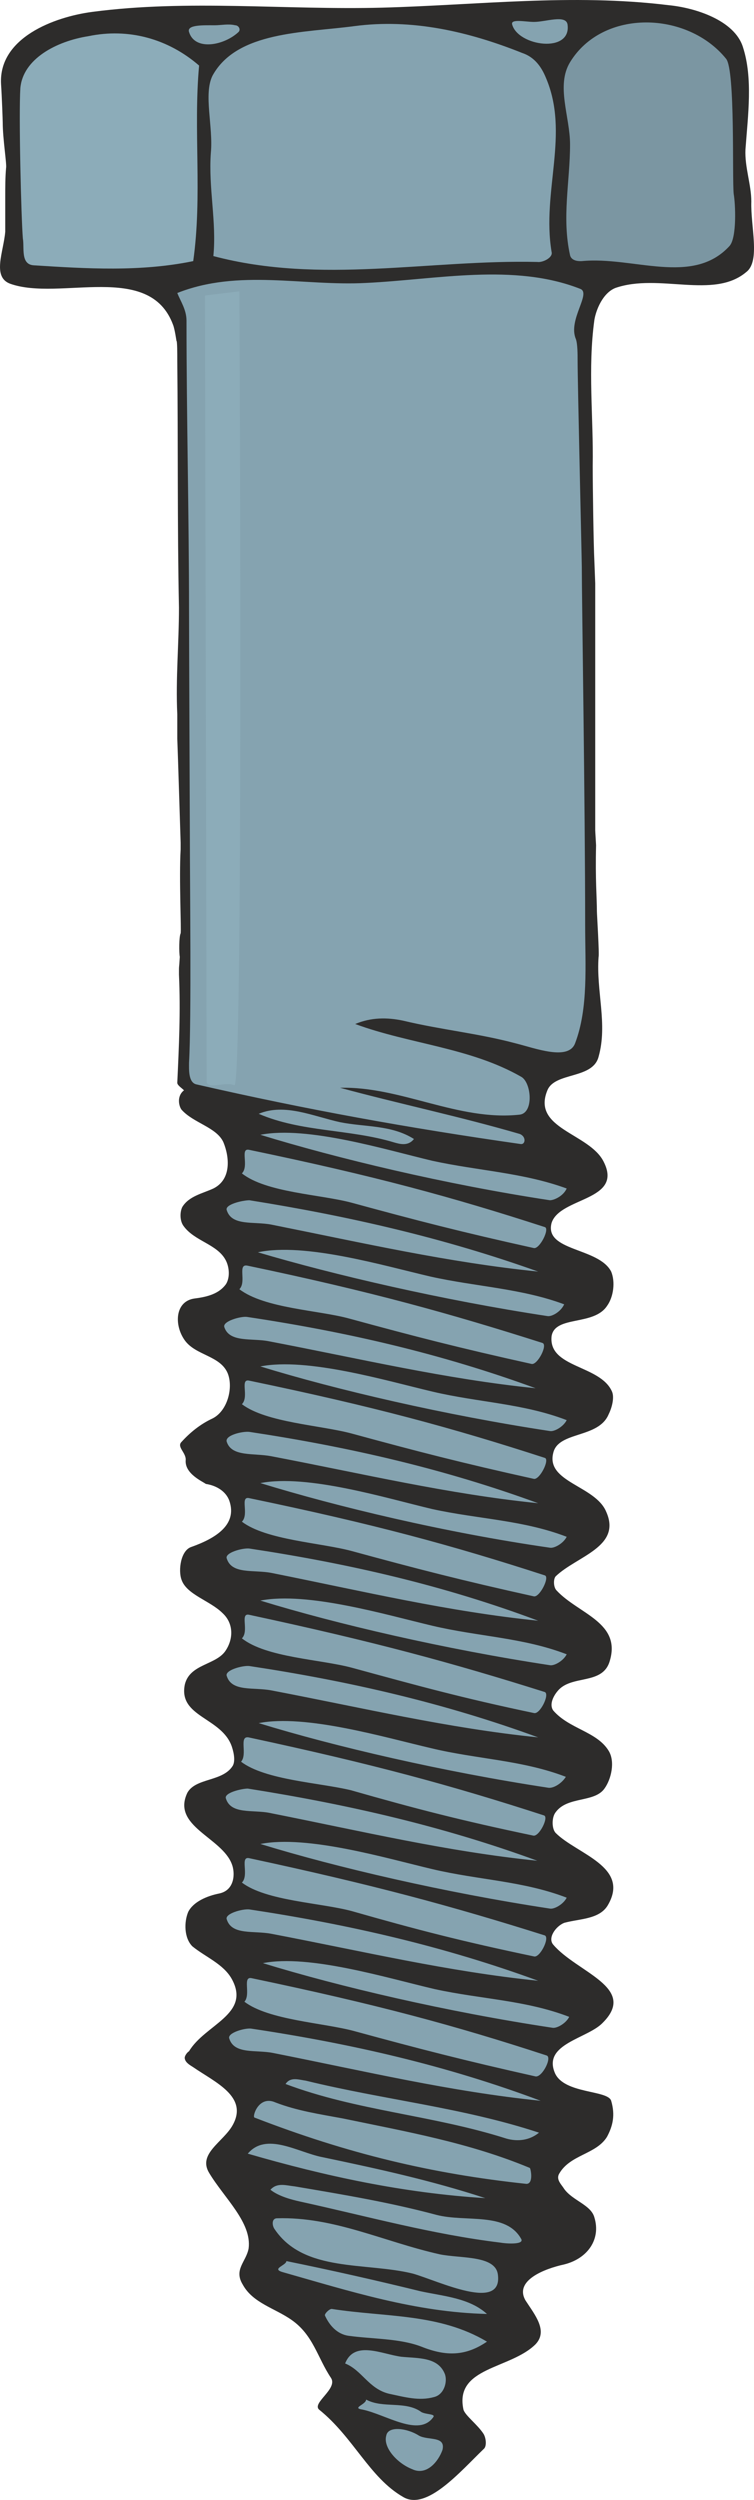
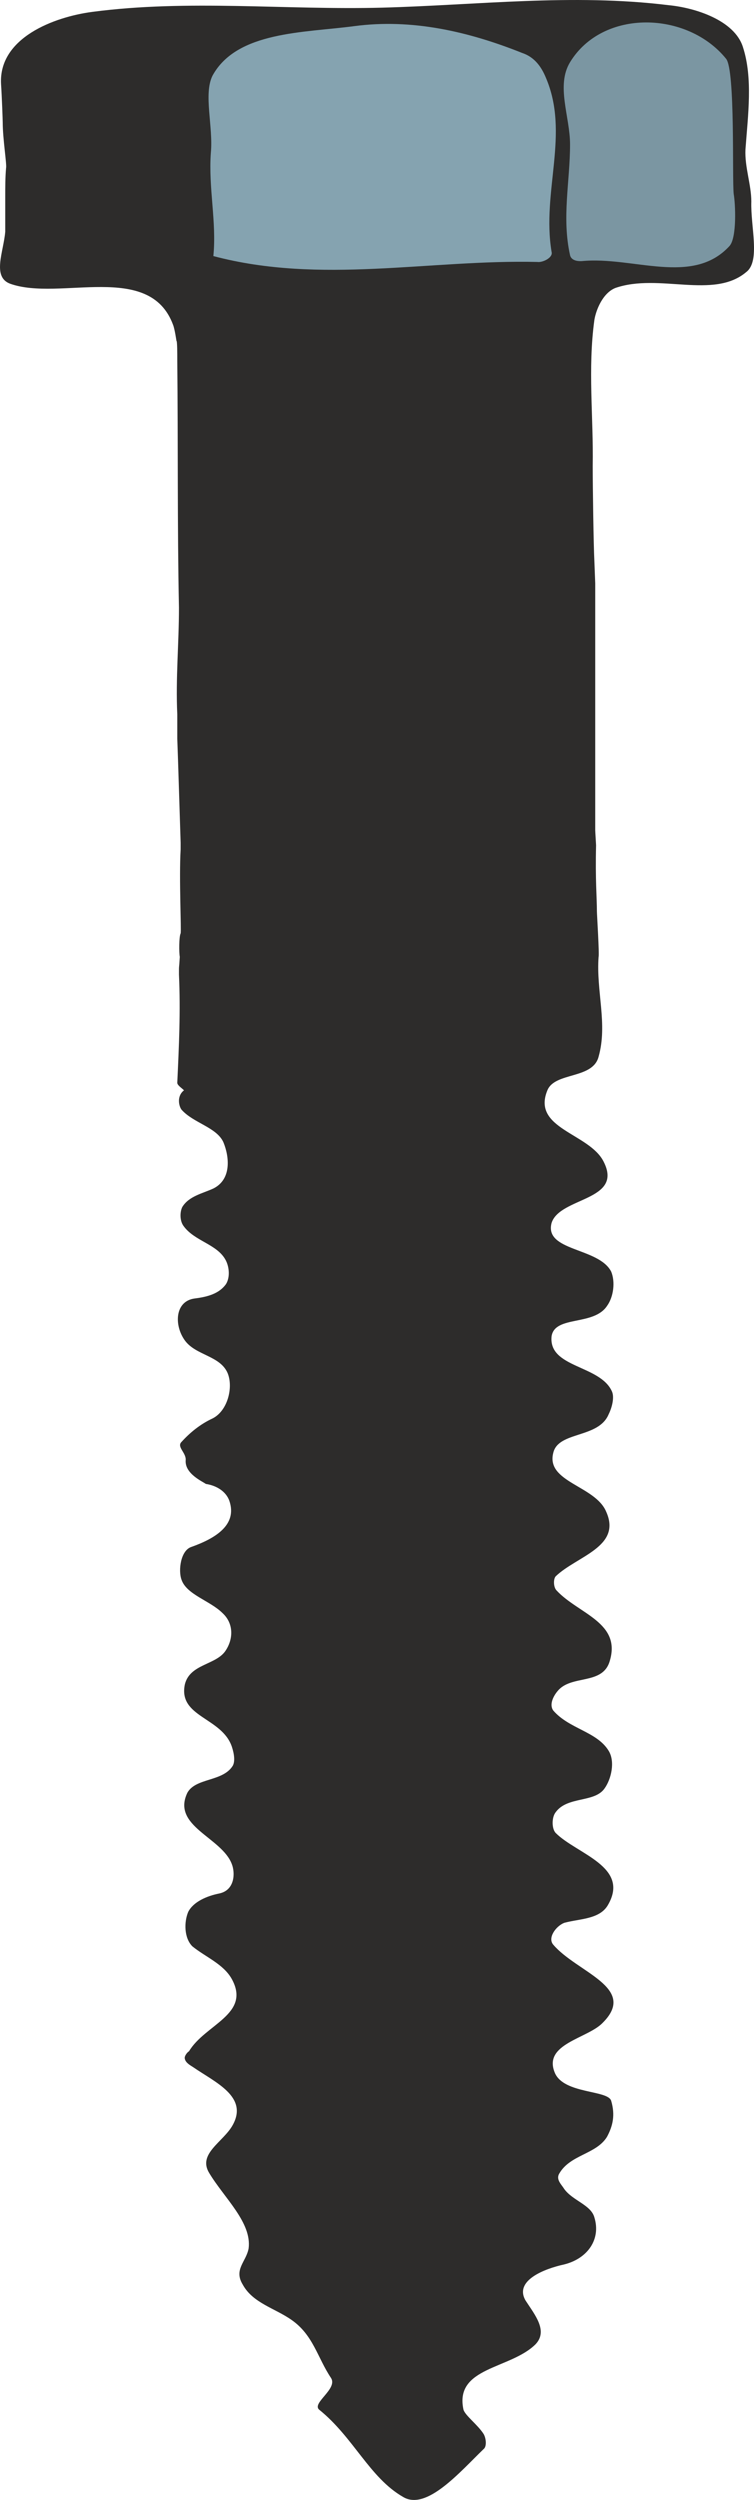
<svg xmlns="http://www.w3.org/2000/svg" width="86.248" height="285.958" viewBox="0 0 64.686 214.469">
  <path d="M280.862 385.809c-.072-2.16-.216-7.056-.288-8.928v-2.088c-.144-3.096.144-6.048.144-9.144-.144-7.056-.072-14.112-.144-21.168 0-.648 0-1.728-.072-1.728 0 0-.144-1.008-.288-1.368-2.016-5.472-9.72-2.016-13.968-3.528-1.584-.576-.576-2.736-.432-4.464v-2.952c0-.864 0-1.728.072-2.52.072-.288-.288-2.52-.288-3.888 0-.216-.072-2.232-.144-3.312-.216-3.96 4.536-5.76 7.848-6.192 8.208-1.08 16.56-.144 24.84-.36 8.136-.216 16.344-1.224 24.552-.216 2.304.216 5.688 1.296 6.408 3.6.864 2.664.432 5.832.216 8.784-.072 1.512.504 3.024.504 4.464-.072 2.16.792 5.112-.432 6.048-2.808 2.376-7.488.072-11.232 1.368-1.08.432-1.656 1.872-1.8 2.736-.576 4.176-.072 8.352-.144 12.528 0 1.8.072 6.84.144 8.208l.072 1.872v21.168c0 .144.072 1.224.072 1.296-.072 3.024.072 4.464.072 5.688 0 .216.216 3.672.144 3.888-.216 2.952.792 5.76 0 8.568-.504 1.944-3.744 1.296-4.392 2.88-1.368 3.312 3.6 3.672 4.824 6.12 1.728 3.384-3.744 3.024-4.464 5.256-.648 2.448 4.032 2.088 5.112 4.176.36.864.216 2.16-.36 2.952-1.152 1.728-4.464.792-4.752 2.592-.288 2.736 4.176 2.448 5.184 4.752.216.504 0 1.368-.288 1.944-.864 2.088-4.32 1.44-4.752 3.312-.648 2.52 3.6 2.808 4.536 5.04 1.368 3.024-2.52 3.816-4.32 5.544-.216.216-.216.936.072 1.224 1.872 2.016 5.616 2.736 4.536 6.12-.648 2.016-3.312 1.08-4.464 2.52-.36.432-.72 1.152-.36 1.656 1.368 1.584 3.744 1.8 4.752 3.456.576.936.216 2.448-.36 3.24-.864 1.224-3.168.648-4.176 2.016-.36.432-.36 1.44 0 1.8 1.8 1.8 6.408 2.88 4.464 6.192-.72 1.224-2.448 1.152-3.744 1.512-.72.288-1.44 1.296-.936 1.872 2.016 2.376 7.272 3.672 4.248 6.696-1.296 1.368-5.184 1.8-4.104 4.32.792 1.8 4.536 1.44 4.824 2.376.36 1.224.144 2.16-.36 3.096-.936 1.512-3.168 1.512-4.104 3.168-.288.504.216.936.432 1.296.72 1.008 2.304 1.368 2.592 2.448.576 1.872-.576 3.528-2.592 4.032-1.656.36-4.32 1.368-3.312 3.096.792 1.224 1.944 2.592.864 3.744-2.16 2.16-6.984 1.944-6.192 5.616.144.504 1.224 1.296 1.728 2.088.216.36.288 1.08 0 1.296-2.016 1.944-4.896 5.328-6.912 4.104-2.88-1.656-4.248-5.112-7.2-7.488-.648-.576 1.656-1.8 1.008-2.736-1.152-1.728-1.512-3.672-3.384-4.968-1.44-1.008-3.312-1.44-4.176-3.024-.792-1.296.288-1.944.504-3.096.288-2.232-2.088-4.32-3.384-6.48-1.008-1.656 1.224-2.664 2.016-4.104 1.368-2.448-1.512-3.672-3.384-4.968-.216-.144-.648-.36-.72-.72-.072-.216.216-.576.36-.648 1.368-2.304 5.328-3.168 3.672-6.192-.72-1.296-2.232-1.872-3.384-2.808-.72-.72-.72-2.088-.36-2.952.432-.864 1.584-1.368 2.664-1.584 1.368-.288 1.368-1.8 1.08-2.52-.864-2.304-5.184-3.24-3.816-6.12.72-1.296 3.024-.936 3.888-2.304.216-.36.144-1.008-.072-1.656-.864-2.52-4.608-2.52-4.032-5.328.432-1.8 2.736-1.656 3.528-2.952.648-1.008.648-2.304-.288-3.168-1.08-1.08-3.096-1.584-3.528-2.88-.288-.792-.072-2.52.864-2.808 2.016-.72 3.96-1.872 3.24-3.96-.288-.792-1.08-1.296-2.016-1.44-.288-.216-1.8-.864-1.728-2.016.072-.648-.792-1.152-.36-1.584.72-.792 1.584-1.512 2.664-2.016 1.296-.648 1.8-2.664 1.296-3.888-.648-1.512-2.736-1.512-3.672-2.808-.936-1.296-.864-3.384.864-3.6 1.152-.144 2.088-.432 2.664-1.224.36-.576.288-1.44 0-2.016-.72-1.44-2.736-1.656-3.672-3.024-.288-.432-.288-1.152-.072-1.584.576-.936 1.728-1.152 2.664-1.584 1.584-.792 1.368-2.736.864-3.96-.576-1.296-2.592-1.656-3.6-2.808-.216-.288-.432-1.152.216-1.656-.216-.216-.576-.432-.576-.648.144-3.096.288-6.12.144-9.288 0-.936 0-.288.072-1.512-.072-.36-.072-1.728.072-2.016.072-.288-.144-4.68 0-7.2z" style="fill:#2d2c2b" transform="translate(-265.365 -313.512)" />
  <path d="M283.454 326.625c.216-2.232-.648-5.04.144-6.624 2.088-3.816 7.848-3.672 12.168-4.248 4.896-.648 9.72.432 14.4 2.304 1.08.36 1.656 1.224 2.016 2.088 2.088 4.824-.36 9.792.504 14.976.144.504-.792.936-1.224.864-9.288-.216-18.576 1.944-27.792-.504.288-2.952-.432-5.832-.216-8.856z" style="fill:#85a3b0" transform="translate(-265.365 -313.512)" />
-   <path d="M267.11 321.08c.216-2.52 3.096-4.031 5.832-4.463 3.456-.72 6.84.216 9.504 2.52-.504 5.544.288 11.16-.504 16.776-4.536.936-9.144.648-13.68.36-1.152-.072-.792-1.512-.936-2.304-.144-1.8-.36-10.512-.216-12.888z" style="fill:#8cacb9" transform="translate(-265.365 -313.512)" />
  <path d="M328.31 330.153c.144.792.288 3.744-.36 4.464-3.168 3.456-8.28.864-12.672 1.296-.072 0-.864.072-1.008-.504-.72-3.24 0-6.336 0-9.504 0-2.376-1.224-5.04 0-7.056 2.808-4.608 10.08-4.392 13.392-.288.792 1.008.504 10.224.648 11.592z" style="fill:#7b96a2" transform="translate(-265.365 -313.512)" />
-   <path d="M299.798 515.697c1.44.144 3.168 0 3.744 1.512.216.648-.072 1.728-.936 1.944-1.296.36-2.52 0-3.888-.288-1.728-.432-2.304-2.016-3.744-2.592.792-2.016 3.168-.792 4.824-.576zm1.512 6.768c.792.432 2.304 0 2.016 1.224-.36 1.008-1.368 2.232-2.592 1.656-1.296-.504-2.52-1.872-2.232-2.88.144-.864 1.8-.648 2.808 0zm.216-2.016c.432.216 1.224.144 1.008.432-1.224 1.728-4.032-.216-6.048-.648-1.008-.144.288-.432.288-.864 1.44.792 3.384.072 4.752 1.08zm0-5.616c-1.872-.72-4.176-.648-6.264-.936-1.008-.144-1.656-.936-2.016-1.728-.072-.144.36-.576.576-.576 4.608.72 9.216.36 13.32 2.808-1.8 1.224-3.456 1.296-5.616.432zm-.072-4.753c2.016.433 4.176.577 5.688 1.945-6.12-.144-11.736-1.944-17.568-3.6-.936-.288.36-.576.36-.936 3.888.792 7.704 1.656 11.52 2.592zm-.648-1.511c-4.032-1.008-9.36-.072-11.88-3.816-.216-.288-.288-.936.216-.936 4.896-.144 9.144 2.016 13.968 3.096 1.8.36 4.752.072 4.968 1.728.432 3.24-5.04.576-7.272-.072zm2.016-5.04c2.52.648 5.976-.288 7.272 2.088.216.504-1.44.36-1.8.288-5.904-.72-11.304-2.232-17.208-3.528-.648-.144-1.8-.432-2.52-1.008.576-.648 1.368-.36 2.088-.288 4.248.72 8.136 1.368 12.168 2.448zm-9.864-4.969c4.824 1.009 9.432 2.017 14.04 3.529-6.984-.432-13.68-1.872-20.376-3.816 1.584-1.872 4.248-.144 6.336.288zm1.8-3.311c5.544 1.152 10.872 2.088 16.056 4.248.072 0 .36 1.368-.288 1.368-8.136-.864-15.336-2.592-23.328-5.688-.216-.072.36-1.944 1.8-1.296 1.872.72 3.816 1.008 5.76 1.368zm14.04 1.728c-6.336-2.016-12.816-2.376-18.936-4.68.432-.648 1.152-.36 1.728-.288 6.768 1.656 13.464 2.304 20.016 4.464-.792.648-1.8.792-2.808.504zm-14.256-87.192c2.16.432 4.392.216 6.336 1.44-.504.648-1.224.432-1.728.288-3.816-1.152-7.92-.864-11.592-2.448 2.232-.936 4.68.216 6.984.72zm20.736-47.665c0 2.593.288 20.52.288 30.745 0 3.456.288 7.128-.864 10.152-.576 1.512-3.384.432-5.112 0-3.24-.864-6.336-1.152-9.648-1.944-1.368-.288-2.736-.288-4.104.288 4.68 1.728 9.864 2.016 14.256 4.536.864.504 1.08 3.096-.144 3.24-5.256.576-10.224-2.448-15.408-2.304 5.04 1.368 10.224 2.448 15.408 3.96.576.216.504.936.072.864-9.576-1.368-18.36-2.952-27.792-5.112-.72-.144-.648-1.296-.648-1.872.216-3.744.072-15.408.072-19.296 0-.648-.072-16.848-.072-19.44 0-8.28-.216-16.56-.216-24.912 0-.936-.504-1.656-.792-2.376 5.256-2.088 10.8-.576 16.2-.864 6.048-.288 12.672-1.728 18.36.504 1.008.36-1.08 2.664-.36 4.32.144.432.144 1.296.144 1.8 0 1.944.36 17.136.36 17.712zm-31.464-46.44c.504 0 1.152-.143 1.728 0 .288 0 .504.36.288.577-1.224 1.152-3.744 1.656-4.248 0-.216-.648 1.296-.576 2.232-.576zm27.36-.287c1.008 0 2.736-.648 2.88.216.36 2.52-4.248 1.872-4.752 0-.144-.504 1.152-.216 1.872-.216zm-22.536 103.176c-1.512-.288-3.384.144-3.816-1.224-.216-.504 1.368-.864 1.944-.864 8.568 1.368 16.704 3.24 24.768 6.12-7.776-.792-14.976-2.448-22.896-4.032zm6.912-1.872c-2.664-.72-7.344-.864-9.432-2.52.648-.648-.216-2.232.648-2.016 10.728 2.232 17.352 4.032 25.344 6.624.432.144-.432 1.872-.936 1.8-6.192-1.368-10.08-2.376-15.624-3.888zm6.912-3.6c3.96.864 7.776 1.008 11.52 2.376-.288.648-1.08 1.008-1.44 1.008-9-1.368-18.288-3.6-24.84-5.616 4.032-.792 10.8 1.296 14.76 2.232zm-14.04 15.48c-1.44-.288-3.384.144-3.816-1.224-.144-.504 1.44-.936 1.944-.864 8.64 1.296 16.704 3.168 24.768 6.12-7.776-.792-14.976-2.52-22.896-4.032zm6.912-1.944c-2.592-.72-7.272-.864-9.432-2.52.648-.648-.216-2.232.72-2.016 10.656 2.232 17.352 4.104 25.272 6.624.504.144-.432 1.944-.936 1.8-6.192-1.368-10.08-2.376-15.624-3.888zm6.984-3.6c3.888.864 7.776 1.008 11.448 2.376-.288.648-1.08 1.08-1.44 1.008-9-1.368-18.288-3.528-24.84-5.472 4.032-.864 10.8 1.152 14.832 2.088zm-13.68 25.416c-1.512-.288-3.384.144-3.816-1.224-.216-.504 1.368-.936 1.944-.864 8.568 1.296 16.704 3.168 24.768 6.192-7.776-.792-14.976-2.52-22.896-4.104zm6.912-1.872c-2.664-.72-7.344-.936-9.432-2.52.648-.648-.216-2.232.648-2.016 10.728 2.232 17.352 4.032 25.344 6.624.432.144-.432 1.872-.936 1.8-6.192-1.368-10.08-2.376-15.624-3.888zm6.912-3.6c3.96.864 7.776.936 11.52 2.376-.288.576-1.08 1.008-1.44.936-9-1.296-18.288-3.528-24.84-5.544 4.032-.792 10.8 1.296 14.76 2.232zm-13.824-4.537c-1.512-.287-3.384.073-3.816-1.223-.216-.576 1.368-.936 1.944-.864 8.568 1.296 16.704 3.168 24.768 6.12-7.776-.792-14.976-2.52-22.896-4.032zm6.912-1.943c-2.664-.72-7.344-.936-9.432-2.52.648-.648-.216-2.232.648-2.016 10.728 2.232 17.352 4.032 25.344 6.624.432.144-.432 1.872-.936 1.8-6.192-1.368-10.08-2.376-15.624-3.888zm6.912-3.6c3.96.936 7.776 1.008 11.52 2.448-.288.576-1.08 1.008-1.44.936-9-1.368-18.288-3.528-24.84-5.544 4.032-.792 10.8 1.224 14.76 2.16zm-13.824 25.632c-1.512-.288-3.384.144-3.816-1.224-.216-.504 1.368-.936 1.944-.864 8.568 1.296 16.704 3.168 24.768 6.12-7.776-.792-14.976-2.52-22.896-4.032zm6.912-1.944c-2.664-.72-7.344-.864-9.432-2.52.648-.648-.216-2.232.648-2.016 10.728 2.304 17.352 4.104 25.344 6.624.432.216-.432 1.944-.936 1.8-6.192-1.296-10.08-2.376-15.624-3.888zm6.912-3.6c3.96.936 7.776 1.008 11.52 2.448-.288.576-1.08 1.008-1.44.936-9-1.368-18.288-3.528-24.84-5.544 4.032-.792 10.8 1.224 14.76 2.16zm-13.968 16.055c-1.44-.287-3.312.145-3.744-1.223-.216-.504 1.368-.864 1.872-.864 8.64 1.368 16.776 3.24 24.84 6.192-7.776-.792-14.976-2.52-22.968-4.104zm6.984-1.943c-2.664-.648-7.344-.864-9.432-2.448.576-.648-.216-2.232.648-2.088 10.728 2.304 17.352 4.104 25.344 6.696.432.144-.432 1.872-.936 1.728-6.192-1.296-10.08-2.304-15.624-3.888zm6.912-3.6c3.888.936 7.776 1.008 11.52 2.448-.36.576-1.08 1.008-1.512.936-9-1.368-18.288-3.528-24.84-5.544 4.032-.792 10.8 1.224 14.832 2.16zm-13.752 15.912c-1.512-.288-3.384.144-3.816-1.224-.216-.504 1.368-.936 1.944-.864 8.568 1.296 16.704 3.168 24.768 6.12-7.776-.792-14.976-2.52-22.896-4.032zm6.912-1.944c-2.664-.72-7.344-.864-9.432-2.448.648-.648-.216-2.304.648-2.088 10.728 2.304 17.352 4.104 25.344 6.624.432.216-.432 1.944-.936 1.8-6.192-1.296-10.08-2.304-15.624-3.888zm6.912-3.6c3.96.936 7.776 1.008 11.52 2.448-.288.576-1.08 1.008-1.44.936-9-1.368-18.288-3.528-24.84-5.544 4.032-.792 10.8 1.224 14.76 2.16zm-13.68 15.768c-1.44-.288-3.312.144-3.744-1.224-.216-.504 1.368-.936 1.872-.864 8.64 1.296 16.776 3.168 24.84 6.192-7.776-.792-14.976-2.52-22.968-4.104zm6.984-1.873c-2.664-.72-7.344-.935-9.432-2.52.576-.647-.216-2.231.648-2.015 10.656 2.232 17.352 4.032 25.272 6.624.504.144-.36 1.872-.936 1.8-6.12-1.368-10.008-2.376-15.552-3.888zm6.912-3.6c3.96.865 7.776.937 11.52 2.377-.288.576-1.08 1.008-1.44.936-9.072-1.368-18.288-3.528-24.84-5.544 3.96-.792 10.728 1.296 14.76 2.232z" style="fill:#85a3b0" transform="translate(-265.365 -313.512)" />
-   <path d="M282.95 338.865c1.152-.144 2.952-.36 2.952-.36s.36 68.544-.432 68.112c-.792-.36-2.376.432-2.376-.36s-.144-67.392-.144-67.392z" style="fill:#8cacb9" transform="translate(-265.365 -313.512)" />
</svg>